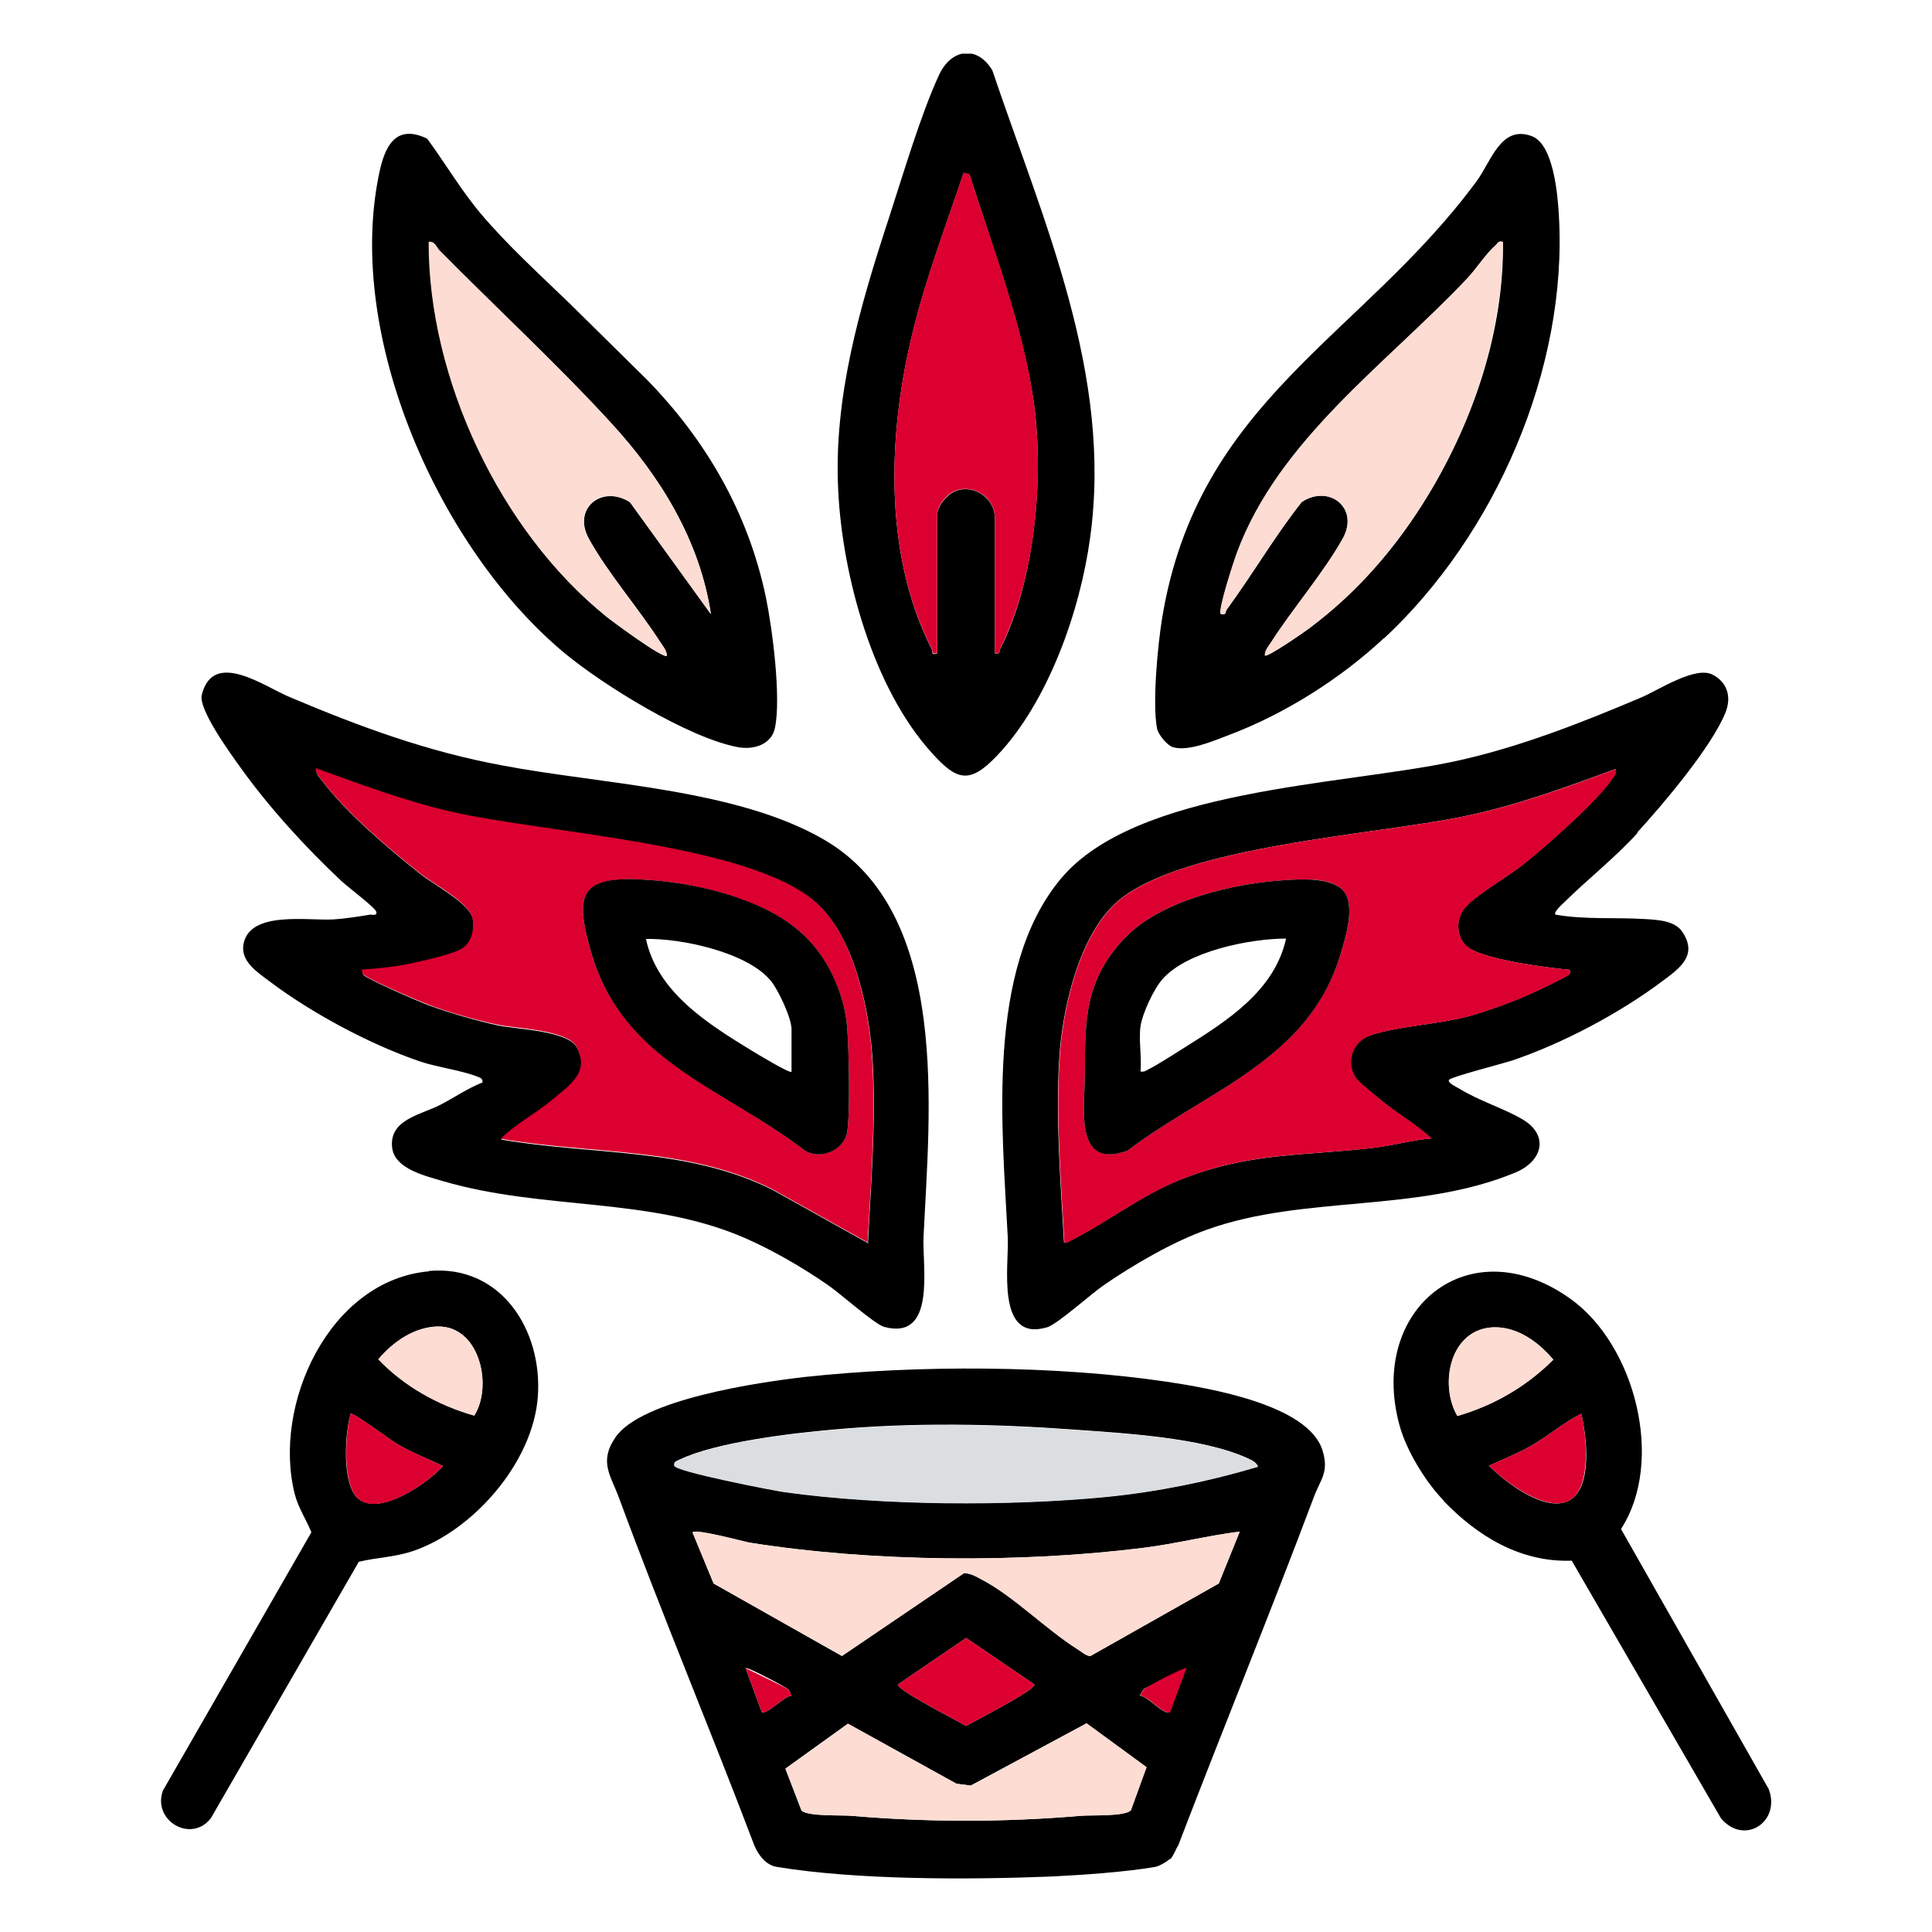
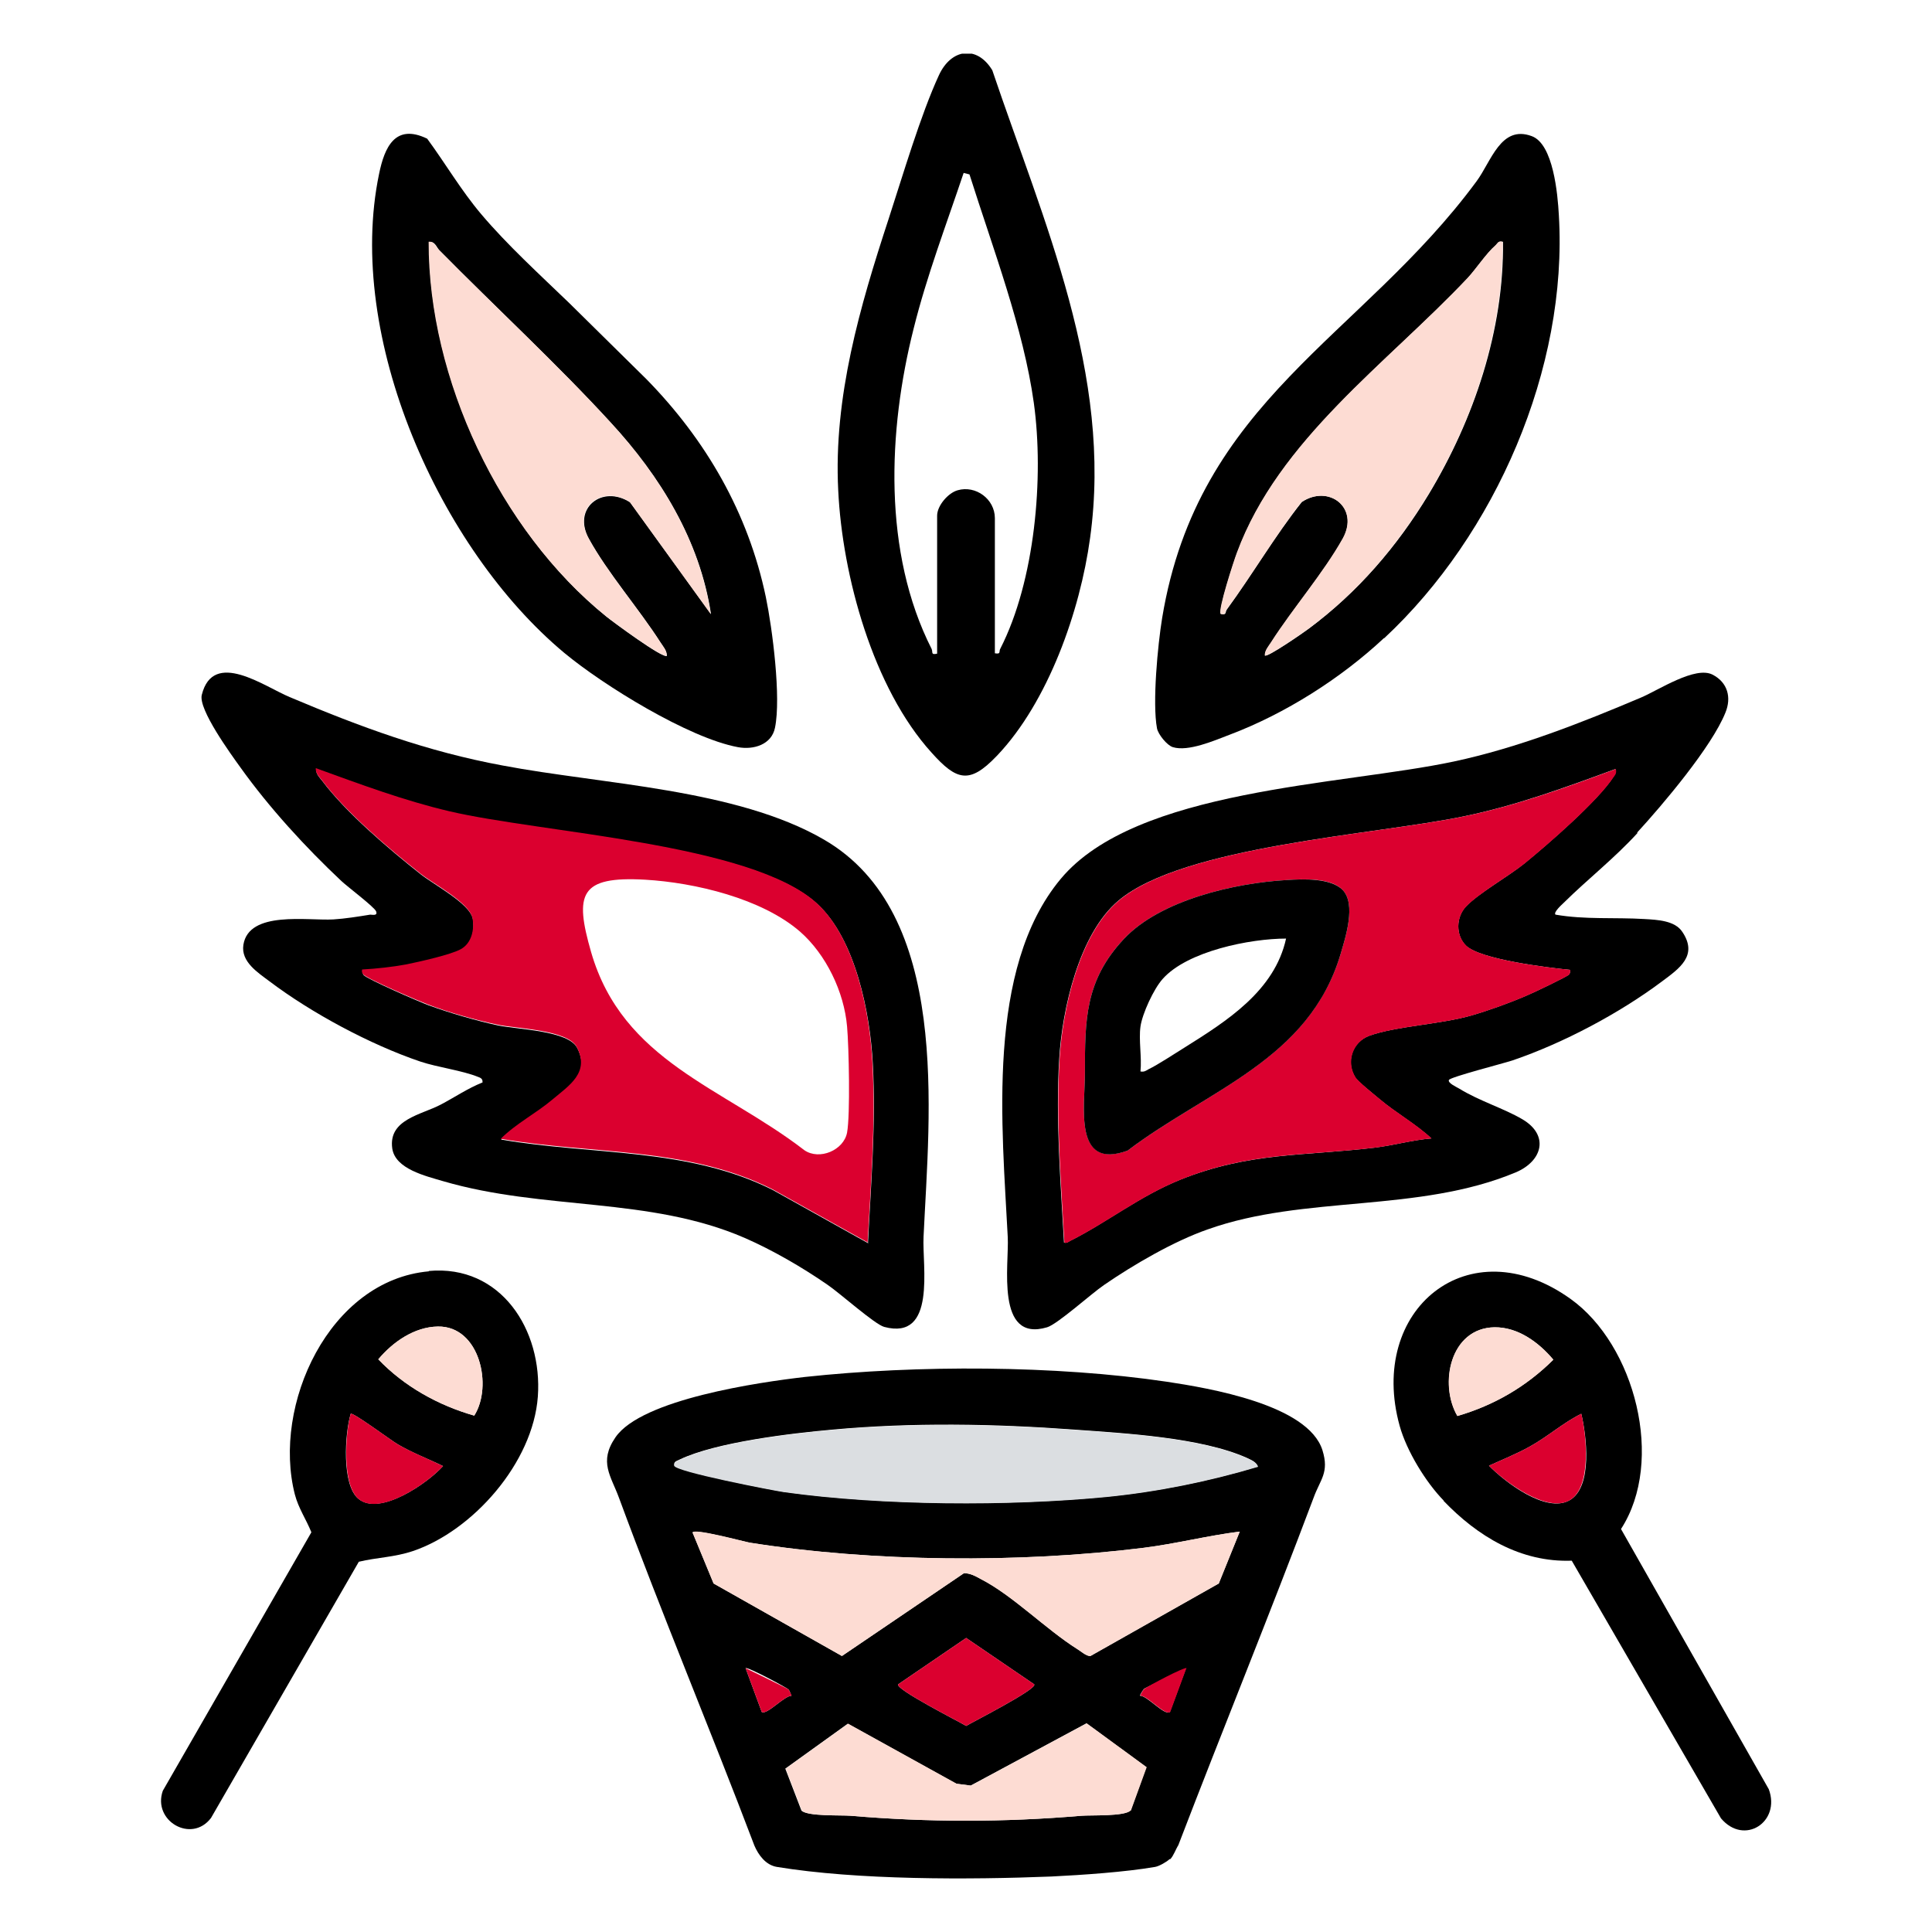
<svg xmlns="http://www.w3.org/2000/svg" width="36" height="36" viewBox="0 0 36 36" fill="none">
  <g clip-path="url(#clip0_11429_2948)">
    <path d="M21.792 34.643C21.744 34.691 21.6 34.774 21.525 34.787C20.97 34.883 20.162 34.938 19.593 34.966C18.058 35.027 15.976 35.034 14.475 34.787C14.27 34.753 14.133 34.568 14.057 34.39C13.235 32.222 12.338 30.089 11.536 27.915C11.386 27.503 11.152 27.242 11.468 26.783C11.954 26.07 14.16 25.754 14.996 25.658C17.085 25.432 19.668 25.439 21.744 25.747C22.518 25.864 24.375 26.172 24.642 27.023C24.772 27.441 24.601 27.565 24.477 27.908C23.662 30.075 22.785 32.222 21.956 34.383C21.908 34.458 21.867 34.582 21.806 34.643H21.792ZM23.443 27.332C23.409 27.242 23.32 27.208 23.238 27.167C22.381 26.783 20.956 26.707 20.024 26.639C18.524 26.529 17.003 26.502 15.51 26.639C14.742 26.707 13.345 26.872 12.667 27.195C12.619 27.222 12.55 27.229 12.564 27.304C12.564 27.407 14.42 27.771 14.612 27.798C16.441 28.052 18.791 28.066 20.627 27.887C21.58 27.791 22.532 27.599 23.443 27.325V27.332ZM23.101 28.539C22.505 28.614 21.915 28.765 21.312 28.841C19.011 29.129 16.256 29.108 13.968 28.745C13.879 28.731 12.899 28.47 12.906 28.559L13.297 29.506L15.688 30.857L17.962 29.314C18.079 29.314 18.181 29.369 18.277 29.424C18.867 29.725 19.497 30.363 20.072 30.727C20.141 30.768 20.244 30.864 20.319 30.857L22.71 29.506L23.101 28.539ZM19.271 31.385L18.003 30.521L16.736 31.385C16.674 31.474 17.894 32.092 18.003 32.16C18.113 32.092 19.332 31.474 19.271 31.385ZM14.694 31.481C14.66 31.447 13.92 31.049 13.893 31.084L14.194 31.9C14.29 31.962 14.612 31.598 14.749 31.598C14.749 31.598 14.708 31.495 14.694 31.481ZM22.107 31.084C22.107 31.084 21.374 31.433 21.319 31.468C21.299 31.488 21.237 31.584 21.244 31.598C21.381 31.598 21.696 31.975 21.799 31.9L22.1 31.084H22.107ZM21.066 33.738L21.36 32.929L20.244 32.112L18.086 33.272L17.818 33.237L15.797 32.119L14.633 32.956L14.934 33.738C15.051 33.848 15.667 33.82 15.845 33.834C17.291 33.957 18.702 33.957 20.148 33.834C20.326 33.82 20.949 33.848 21.059 33.738H21.066Z" fill="black" />
    <path d="M8.988 20.185C9.001 20.116 8.974 20.089 8.912 20.068C8.611 19.945 8.159 19.89 7.83 19.78C6.898 19.464 5.802 18.875 5.021 18.285C4.802 18.12 4.487 17.921 4.535 17.606C4.637 16.961 5.734 17.16 6.213 17.132C6.425 17.119 6.686 17.078 6.898 17.043C6.939 17.043 7.042 17.071 7.008 16.981C6.974 16.899 6.473 16.522 6.364 16.419C5.692 15.788 5.014 15.047 4.48 14.3C4.302 14.053 3.692 13.216 3.76 12.948C3.973 12.091 4.932 12.797 5.398 12.989C6.713 13.545 7.96 14.005 9.371 14.265C11.214 14.615 13.722 14.697 15.352 15.644C17.723 17.016 17.318 20.726 17.209 23.045C17.181 23.587 17.455 24.986 16.476 24.725C16.298 24.677 15.64 24.087 15.414 23.936C14.948 23.614 14.393 23.292 13.872 23.065C12.098 22.297 10.132 22.558 8.255 22.009C7.933 21.913 7.364 21.783 7.309 21.399C7.234 20.857 7.85 20.774 8.214 20.582C8.474 20.445 8.714 20.281 8.988 20.171V20.185ZM16.174 23.154C16.229 22.05 16.325 20.925 16.263 19.814C16.215 18.881 15.941 17.496 15.229 16.844C14.009 15.726 10.098 15.534 8.378 15.13C7.528 14.931 6.706 14.622 5.891 14.327C5.884 14.416 5.946 14.478 6.001 14.546C6.446 15.143 7.248 15.822 7.837 16.289C8.077 16.481 8.755 16.837 8.81 17.119C8.851 17.331 8.796 17.592 8.59 17.702C8.399 17.798 7.816 17.935 7.583 17.983C7.33 18.031 7.015 18.065 6.754 18.079C6.754 18.12 6.754 18.134 6.775 18.168C6.837 18.244 7.816 18.669 7.981 18.73C8.378 18.875 8.871 19.019 9.282 19.108C9.645 19.183 10.591 19.204 10.755 19.526C11.002 19.999 10.625 20.226 10.303 20.5C9.981 20.774 9.625 20.946 9.337 21.234C11.043 21.529 12.817 21.378 14.4 22.174L16.181 23.168L16.174 23.154Z" fill="black" />
    <path d="M30.52 15.514C30.075 16.001 29.595 16.371 29.136 16.824C29.109 16.851 28.937 17.002 28.985 17.043C29.534 17.139 30.095 17.091 30.643 17.125C30.883 17.139 31.212 17.153 31.349 17.366C31.643 17.805 31.294 18.045 30.972 18.285C30.177 18.881 29.129 19.437 28.184 19.759C28.019 19.814 27.026 20.068 26.999 20.123C26.971 20.178 27.136 20.253 27.184 20.281C27.56 20.514 28.019 20.651 28.369 20.857C28.869 21.152 28.746 21.632 28.245 21.845C26.423 22.606 24.313 22.263 22.504 22.908C21.874 23.127 21.121 23.566 20.573 23.943C20.34 24.101 19.702 24.677 19.511 24.732C18.545 25.02 18.805 23.559 18.778 23.052C18.675 21.015 18.366 18.058 19.764 16.378C21.162 14.697 24.991 14.636 27.088 14.19C28.28 13.936 29.465 13.47 30.582 12.996C30.917 12.852 31.589 12.406 31.911 12.571C32.192 12.715 32.267 12.996 32.151 13.278C31.897 13.915 30.979 14.999 30.499 15.521L30.52 15.514ZM30.109 14.327C29.177 14.67 28.245 15.013 27.273 15.212C25.628 15.555 22.052 15.761 20.84 16.782C20.107 17.4 19.791 18.806 19.737 19.732C19.668 20.85 19.764 22.043 19.826 23.154C19.881 23.168 19.901 23.141 19.942 23.12C20.627 22.777 21.23 22.29 21.991 21.982C23.279 21.467 24.293 21.543 25.615 21.385C25.957 21.344 26.32 21.241 26.67 21.213C26.375 20.939 26.012 20.74 25.704 20.48C25.608 20.397 25.293 20.15 25.252 20.075C25.073 19.787 25.197 19.416 25.512 19.3C26.005 19.121 26.841 19.087 27.416 18.922C27.745 18.826 28.143 18.683 28.458 18.545C28.561 18.504 29.205 18.195 29.232 18.161C29.259 18.127 29.259 18.113 29.253 18.072C28.848 18.031 27.581 17.88 27.314 17.619C27.122 17.427 27.129 17.091 27.314 16.892C27.547 16.645 28.108 16.33 28.403 16.09C28.841 15.733 29.773 14.924 30.061 14.478C30.095 14.423 30.116 14.396 30.102 14.327H30.109Z" fill="black" />
    <path d="M18.565 14.094C18.065 14.615 17.825 14.546 17.359 14.025C16.27 12.825 15.695 10.733 15.619 9.135C15.53 7.399 16.023 5.712 16.558 4.08C16.818 3.284 17.154 2.139 17.497 1.398C17.723 0.911 18.202 0.835 18.49 1.309C19.442 4.128 20.737 6.974 20.312 10.026C20.127 11.384 19.531 13.079 18.579 14.08L18.565 14.094ZM17.462 12.173V9.608C17.462 9.423 17.668 9.183 17.846 9.135C18.181 9.039 18.538 9.299 18.538 9.656V12.173C18.661 12.194 18.606 12.139 18.641 12.084C19.285 10.822 19.456 8.895 19.264 7.509C19.072 6.124 18.503 4.635 18.065 3.25L17.956 3.222C17.634 4.183 17.27 5.136 17.024 6.124C16.544 8.024 16.448 10.294 17.359 12.091C17.387 12.153 17.339 12.208 17.462 12.18V12.173Z" fill="black" />
    <path d="M25.786 11.892C24.985 12.64 23.95 13.298 22.916 13.689C22.628 13.799 22.141 14.011 21.854 13.922C21.744 13.888 21.58 13.682 21.559 13.572C21.47 13.099 21.573 12.016 21.655 11.515C22.326 7.454 25.361 6.295 27.512 3.38C27.787 3.01 27.965 2.324 28.54 2.536C28.944 2.68 29.026 3.62 29.047 4.011C29.218 6.864 27.862 9.965 25.793 11.892H25.786ZM27.999 4.505C27.917 4.484 27.91 4.539 27.869 4.574C27.697 4.718 27.512 5.006 27.355 5.177C25.848 6.775 23.834 8.188 23.052 10.301C22.998 10.445 22.696 11.371 22.751 11.439C22.861 11.467 22.826 11.405 22.861 11.357C23.34 10.699 23.751 9.992 24.258 9.354C24.765 9.018 25.334 9.464 25.026 10.033C24.669 10.671 24.094 11.336 23.69 11.967C23.642 12.043 23.566 12.118 23.573 12.214C23.614 12.256 24.299 11.782 24.388 11.714C25.3 11.035 26.033 10.184 26.622 9.21C27.465 7.811 28.026 6.151 28.006 4.505H27.999Z" fill="black" />
    <path d="M10.604 5.644L12.043 7.063C13.153 8.195 13.941 9.553 14.27 11.124C14.393 11.714 14.557 12.996 14.441 13.559C14.379 13.874 14.044 13.977 13.749 13.922C12.831 13.751 11.242 12.77 10.515 12.166C8.186 10.225 6.432 6.275 7.063 3.243C7.165 2.742 7.364 2.296 7.96 2.584C8.303 3.051 8.59 3.545 8.967 3.991C9.454 4.567 10.063 5.122 10.604 5.644ZM8.186 4.663C8.131 4.601 8.104 4.491 7.994 4.512C7.994 7.057 9.323 9.889 11.296 11.487C11.406 11.577 12.358 12.283 12.427 12.221C12.427 12.125 12.358 12.05 12.31 11.974C11.906 11.343 11.324 10.678 10.974 10.04C10.659 9.471 11.221 9.025 11.742 9.361L13.249 11.446C13.043 10.075 12.303 8.874 11.379 7.873C10.399 6.803 9.227 5.719 8.193 4.67L8.186 4.663Z" fill="black" />
    <path d="M26.903 27.963C26.567 27.62 26.211 27.037 26.081 26.57C25.478 24.403 27.369 22.846 29.266 24.204C30.465 25.061 31.027 27.222 30.205 28.491L32.959 33.34C33.185 33.951 32.5 34.396 32.068 33.882L29.287 29.081C28.334 29.115 27.533 28.628 26.896 27.963H26.903ZM27.848 24.732C27.019 24.746 26.814 25.788 27.156 26.385C27.841 26.186 28.437 25.836 28.944 25.336C28.67 25.013 28.287 24.725 27.848 24.732ZM29.465 26.344C29.129 26.509 28.841 26.769 28.506 26.954C28.259 27.092 27.999 27.195 27.745 27.311C28.047 27.62 28.807 28.203 29.246 27.956C29.684 27.709 29.561 26.742 29.465 26.344Z" fill="black" />
    <path d="M7.987 23.683C9.337 23.559 10.111 24.787 10.022 26.022C9.933 27.256 8.81 28.525 7.693 28.902C7.343 29.019 7.028 29.019 6.686 29.101L3.932 33.875C3.569 34.355 2.836 33.93 3.034 33.368L5.802 28.552C5.706 28.312 5.562 28.107 5.494 27.846C5.069 26.186 6.131 23.854 7.994 23.689L7.987 23.683ZM8.159 24.718C7.72 24.725 7.323 25.006 7.049 25.329C7.535 25.836 8.166 26.186 8.837 26.378C9.186 25.829 8.94 24.705 8.159 24.718ZM6.679 27.928C7.076 28.258 7.974 27.633 8.255 27.318C7.974 27.181 7.679 27.071 7.412 26.913C7.302 26.852 6.576 26.31 6.535 26.344C6.425 26.707 6.364 27.668 6.679 27.928Z" fill="black" />
    <path d="M23.101 28.539L22.71 29.506L20.319 30.857C20.244 30.864 20.141 30.768 20.072 30.727C19.49 30.363 18.867 29.726 18.277 29.424C18.175 29.369 18.079 29.314 17.962 29.314L15.688 30.857L13.297 29.506L12.906 28.559C12.906 28.463 13.886 28.731 13.968 28.745C16.256 29.108 19.011 29.129 21.312 28.841C21.915 28.765 22.498 28.614 23.101 28.539Z" fill="#FDDCD3" />
    <path d="M23.443 27.332C22.525 27.606 21.58 27.798 20.627 27.894C18.791 28.072 16.441 28.059 14.612 27.805C14.42 27.777 12.564 27.421 12.564 27.311C12.557 27.236 12.619 27.229 12.667 27.201C13.338 26.879 14.742 26.714 15.51 26.646C17.01 26.509 18.531 26.536 20.024 26.646C20.963 26.714 22.388 26.79 23.238 27.174C23.32 27.208 23.409 27.242 23.443 27.338V27.332Z" fill="#DBDEE1" />
    <path d="M21.066 33.738C20.949 33.848 20.333 33.82 20.155 33.834C18.709 33.957 17.298 33.957 15.852 33.834C15.674 33.82 15.051 33.848 14.941 33.738L14.64 32.956L15.804 32.119L17.825 33.237L18.093 33.272L20.25 32.112L21.367 32.929L21.073 33.738H21.066Z" fill="#FDDCD3" />
    <path d="M19.271 31.385C19.332 31.474 18.113 32.092 18.003 32.16C17.894 32.092 16.674 31.474 16.736 31.385L18.003 30.521L19.271 31.385Z" fill="#DB002F" />
    <path d="M22.107 31.084L21.806 31.9C21.703 31.975 21.388 31.598 21.251 31.598C21.244 31.584 21.299 31.488 21.326 31.468C21.374 31.427 22.08 31.049 22.114 31.084H22.107Z" fill="#DB002F" />
    <path d="M14.694 31.481C14.694 31.481 14.756 31.591 14.749 31.598C14.612 31.598 14.29 31.962 14.194 31.9L13.893 31.084C13.893 31.084 14.66 31.454 14.694 31.481Z" fill="#DB002F" />
    <path d="M16.174 23.154L14.393 22.16C12.81 21.364 11.036 21.515 9.33 21.22C9.618 20.932 9.988 20.747 10.296 20.486C10.604 20.226 10.995 19.986 10.748 19.512C10.584 19.19 9.639 19.169 9.275 19.094C8.857 19.005 8.371 18.868 7.974 18.717C7.809 18.655 6.83 18.237 6.768 18.154C6.741 18.12 6.741 18.106 6.747 18.065C7.008 18.051 7.323 18.017 7.576 17.969C7.809 17.921 8.398 17.791 8.583 17.688C8.789 17.578 8.844 17.317 8.803 17.105C8.741 16.817 8.07 16.467 7.83 16.275C7.241 15.809 6.439 15.13 5.994 14.533C5.946 14.471 5.877 14.409 5.884 14.313C6.699 14.608 7.522 14.917 8.371 15.116C10.091 15.521 14.002 15.713 15.222 16.831C15.934 17.482 16.209 18.868 16.256 19.8C16.318 20.912 16.229 22.037 16.167 23.141L16.174 23.154ZM14.907 17.359C14.194 16.741 12.947 16.446 12.023 16.392C10.803 16.323 10.7 16.652 11.015 17.743C11.605 19.78 13.468 20.26 14.989 21.433C15.27 21.625 15.722 21.433 15.784 21.104C15.845 20.774 15.818 19.506 15.784 19.128C15.729 18.484 15.393 17.784 14.907 17.359Z" fill="#DB002F" />
    <path d="M30.109 14.327C30.123 14.396 30.109 14.43 30.068 14.478C29.78 14.924 28.848 15.733 28.41 16.09C28.108 16.33 27.553 16.645 27.321 16.892C27.129 17.091 27.122 17.427 27.321 17.619C27.581 17.88 28.848 18.031 29.259 18.072C29.259 18.113 29.259 18.127 29.239 18.161C29.212 18.195 28.567 18.504 28.465 18.545C28.15 18.683 27.752 18.826 27.423 18.922C26.848 19.087 26.012 19.122 25.519 19.3C25.204 19.416 25.08 19.787 25.259 20.075C25.306 20.15 25.615 20.404 25.711 20.48C26.019 20.74 26.382 20.939 26.677 21.213C26.327 21.241 25.964 21.344 25.622 21.385C24.306 21.543 23.285 21.46 21.997 21.982C21.237 22.29 20.634 22.777 19.949 23.12C19.908 23.141 19.887 23.168 19.833 23.154C19.771 22.037 19.675 20.85 19.744 19.732C19.798 18.806 20.107 17.407 20.846 16.782C22.059 15.761 25.635 15.555 27.279 15.212C28.252 15.013 29.191 14.67 30.116 14.327H30.109ZM25.019 16.584C24.799 16.35 24.279 16.378 23.977 16.398C23.011 16.453 21.621 16.769 20.942 17.496C20.216 18.271 20.216 19.005 20.216 19.993C20.216 20.617 19.997 21.803 21.011 21.44C22.505 20.308 24.382 19.753 24.978 17.784C25.073 17.462 25.272 16.851 25.019 16.584Z" fill="#DB002F" />
-     <path d="M17.462 12.173C17.339 12.194 17.394 12.139 17.359 12.084C16.448 10.294 16.544 8.017 17.024 6.117C17.27 5.129 17.634 4.176 17.956 3.215L18.065 3.243C18.503 4.635 19.065 6.048 19.264 7.502C19.463 8.956 19.278 10.815 18.64 12.077C18.613 12.139 18.661 12.194 18.538 12.166V9.649C18.538 9.293 18.188 9.039 17.846 9.128C17.661 9.176 17.462 9.416 17.462 9.601V12.166V12.173Z" fill="#DB002F" />
    <path d="M27.999 4.505C28.013 6.151 27.458 7.818 26.615 9.21C26.026 10.184 25.3 11.035 24.382 11.714C24.299 11.775 23.608 12.256 23.566 12.214C23.566 12.118 23.635 12.043 23.683 11.967C24.087 11.336 24.663 10.671 25.019 10.033C25.334 9.464 24.765 9.018 24.251 9.354C23.751 9.992 23.34 10.706 22.854 11.357C22.82 11.405 22.854 11.467 22.744 11.439C22.689 11.371 22.991 10.445 23.046 10.301C23.827 8.188 25.841 6.775 27.348 5.177C27.506 5.006 27.697 4.718 27.862 4.574C27.903 4.539 27.91 4.484 27.992 4.505H27.999Z" fill="#FDDCD3" />
    <path d="M8.186 4.663C9.221 5.712 10.392 6.796 11.372 7.866C12.297 8.867 13.037 10.068 13.242 11.439L11.735 9.354C11.214 9.018 10.652 9.464 10.968 10.033C11.317 10.671 11.899 11.336 12.303 11.967C12.351 12.043 12.427 12.118 12.42 12.214C12.358 12.276 11.399 11.57 11.29 11.48C9.31 9.882 7.981 7.05 7.987 4.505C8.097 4.491 8.118 4.601 8.179 4.656L8.186 4.663Z" fill="#FDDCD3" />
    <path d="M27.848 24.732C28.287 24.732 28.677 25.013 28.944 25.336C28.444 25.836 27.841 26.186 27.156 26.385C26.807 25.795 27.019 24.746 27.848 24.732Z" fill="#FDDCD3" />
    <path d="M29.465 26.344C29.561 26.742 29.664 27.716 29.246 27.956C28.828 28.196 28.047 27.62 27.745 27.311C27.999 27.195 28.259 27.092 28.506 26.954C28.841 26.769 29.129 26.509 29.465 26.344Z" fill="#DB002F" />
    <path d="M8.159 24.718C8.94 24.705 9.186 25.829 8.837 26.378C8.166 26.186 7.535 25.836 7.049 25.329C7.316 25.006 7.72 24.725 8.159 24.718Z" fill="#FDDCD3" />
    <path d="M6.679 27.928C6.371 27.668 6.432 26.707 6.535 26.344C6.576 26.31 7.296 26.845 7.412 26.913C7.686 27.071 7.974 27.181 8.255 27.318C7.974 27.633 7.069 28.265 6.679 27.928Z" fill="#DB002F" />
-     <path d="M14.907 17.359C15.4 17.784 15.729 18.484 15.784 19.128C15.818 19.512 15.845 20.768 15.784 21.104C15.722 21.44 15.27 21.625 14.989 21.433C13.461 20.26 11.605 19.787 11.015 17.743C10.7 16.652 10.803 16.316 12.023 16.392C12.954 16.446 14.194 16.735 14.907 17.359ZM14.749 19.972V19.176C14.749 18.971 14.503 18.442 14.359 18.271C13.92 17.743 12.694 17.482 12.036 17.496C12.249 18.49 13.194 19.08 14.002 19.574C14.092 19.629 14.715 20.006 14.749 19.972Z" fill="black" />
    <path d="M25.019 16.584C25.272 16.851 25.073 17.462 24.978 17.784C24.388 19.753 22.504 20.308 21.011 21.44C19.997 21.81 20.216 20.617 20.216 19.992C20.216 19.005 20.216 18.271 20.942 17.496C21.621 16.769 23.011 16.453 23.977 16.398C24.279 16.378 24.799 16.357 25.019 16.584ZM21.251 19.128C21.216 19.382 21.278 19.704 21.251 19.965C21.319 19.979 21.354 19.951 21.401 19.924C21.573 19.842 21.895 19.629 22.073 19.519C22.861 19.025 23.751 18.463 23.964 17.489C23.299 17.489 22.121 17.722 21.662 18.244C21.497 18.429 21.285 18.888 21.251 19.128Z" fill="black" />
  </g>
  <defs>
    <clipPath id="clip0_11429_2948">
      <rect width="30" height="34" fill="white" transform="translate(3 1)" />
    </clipPath>
  </defs>
</svg>